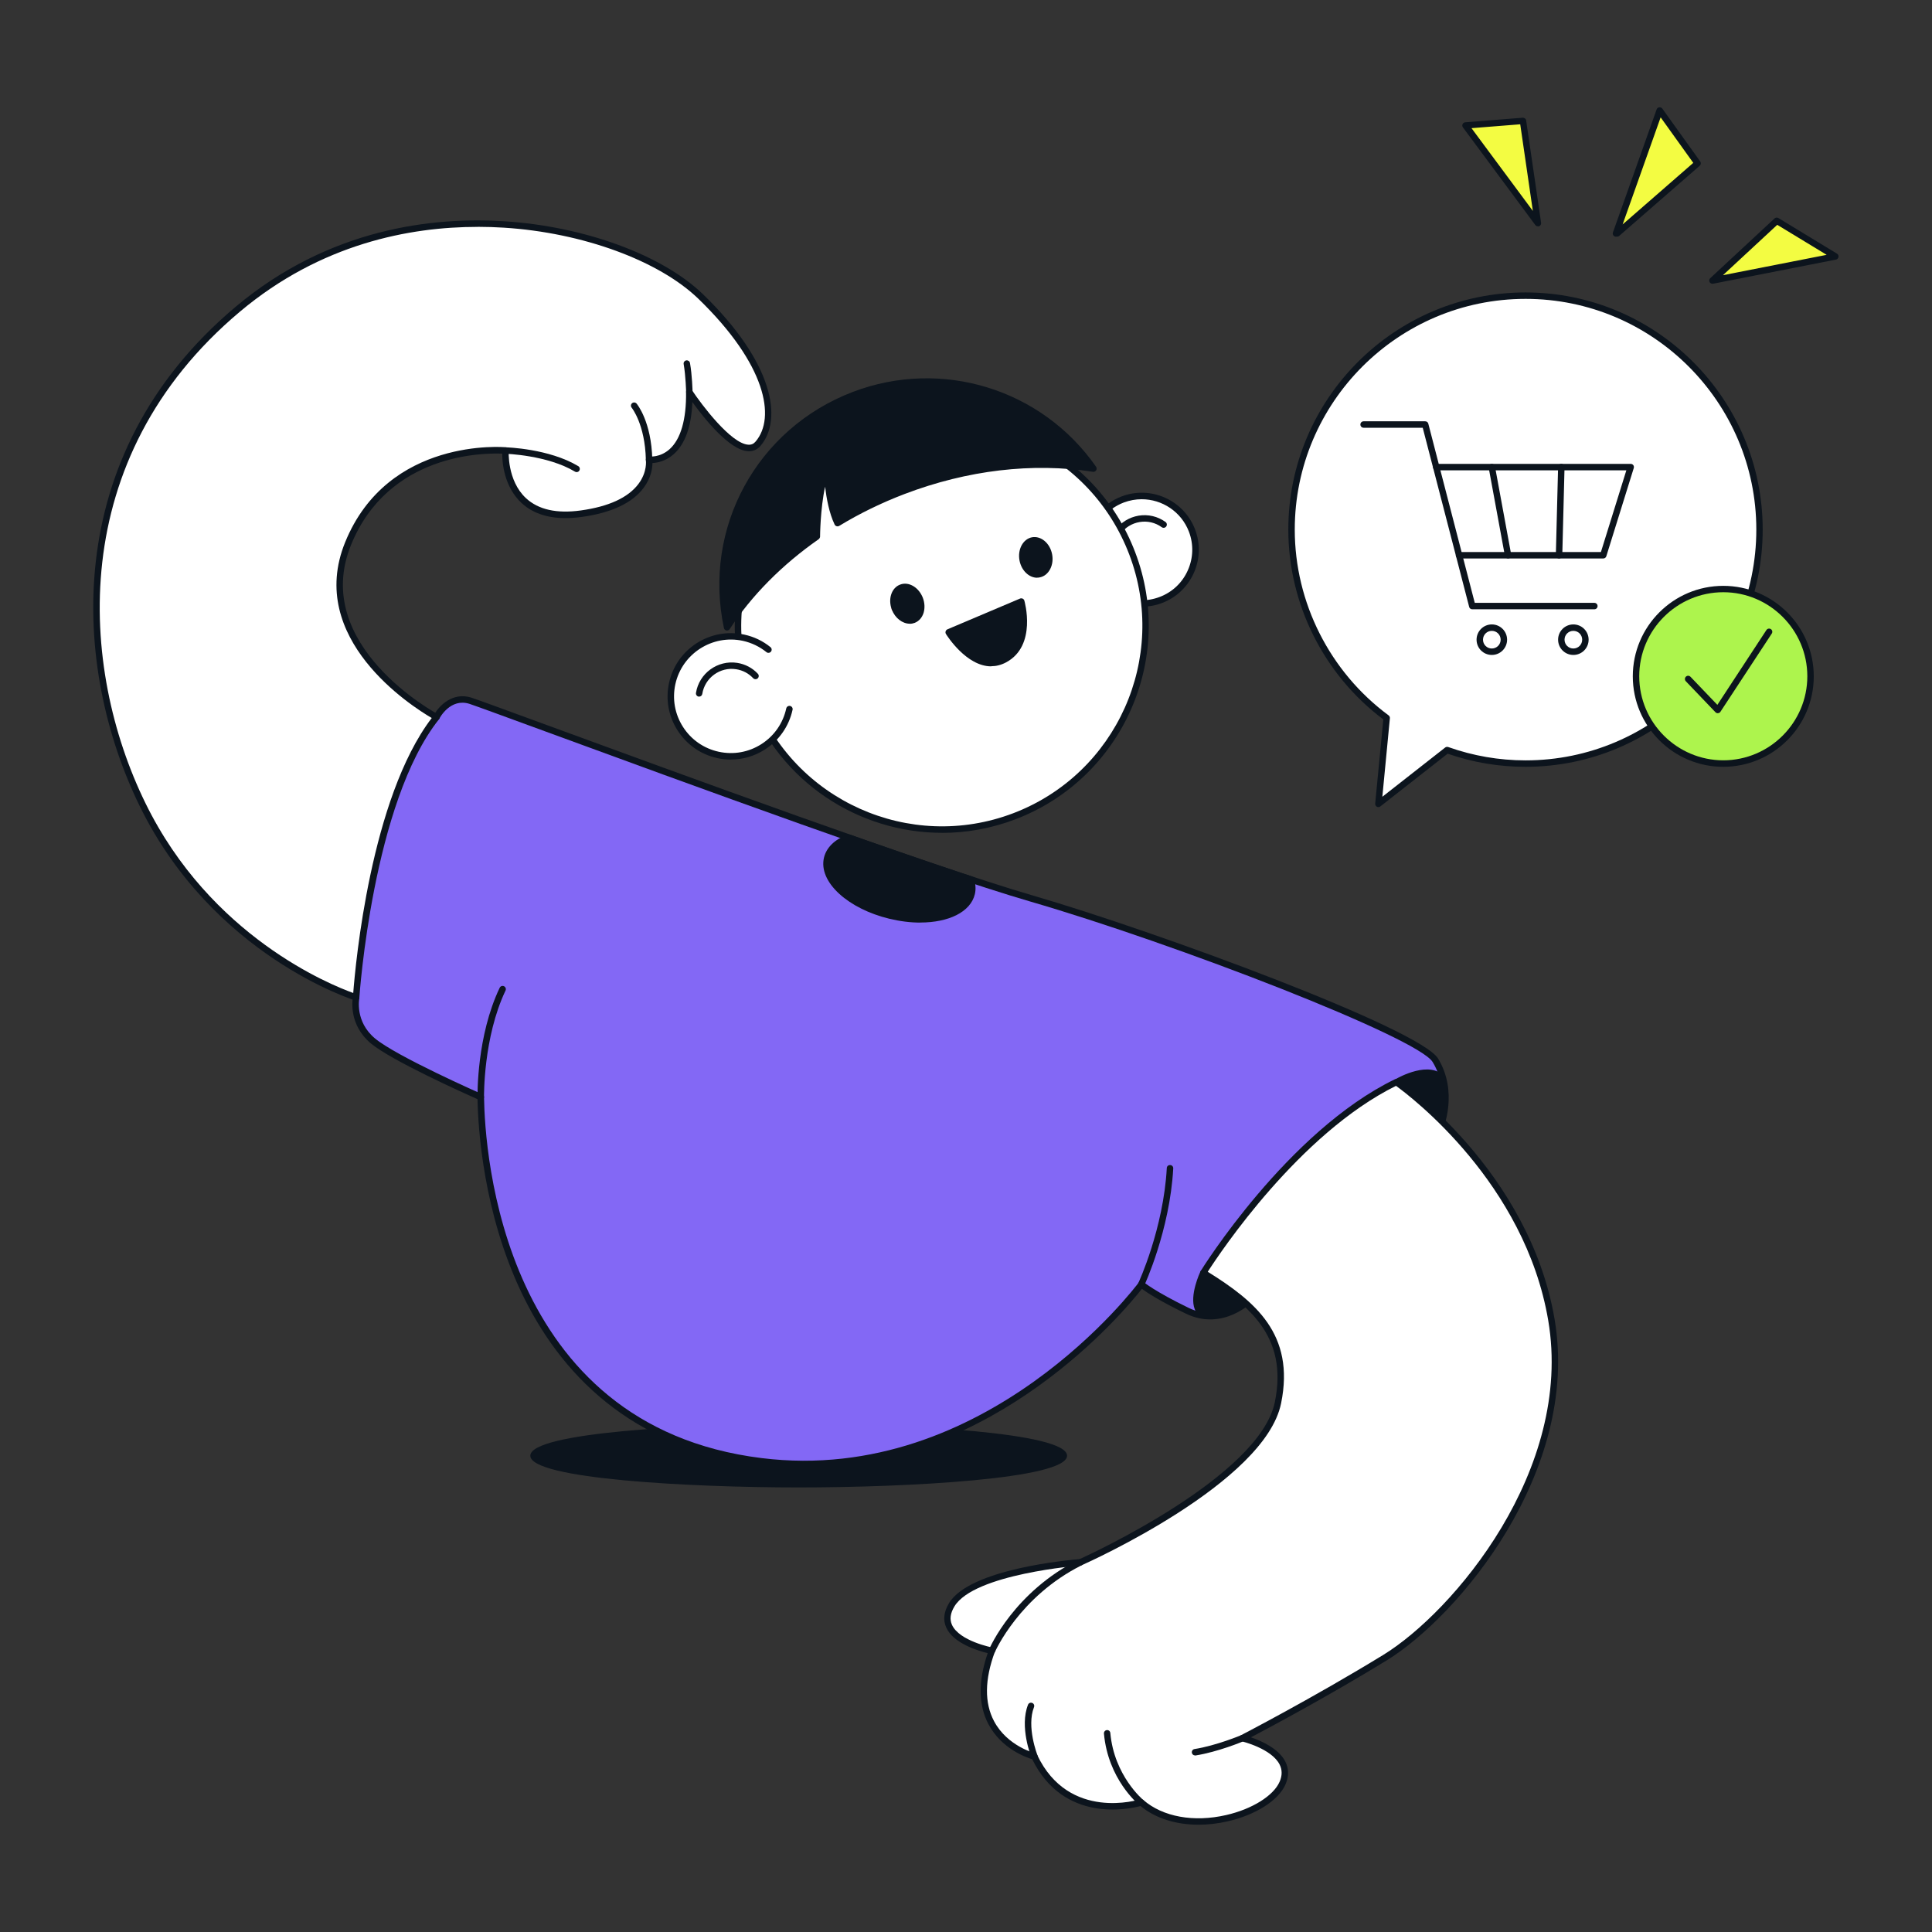
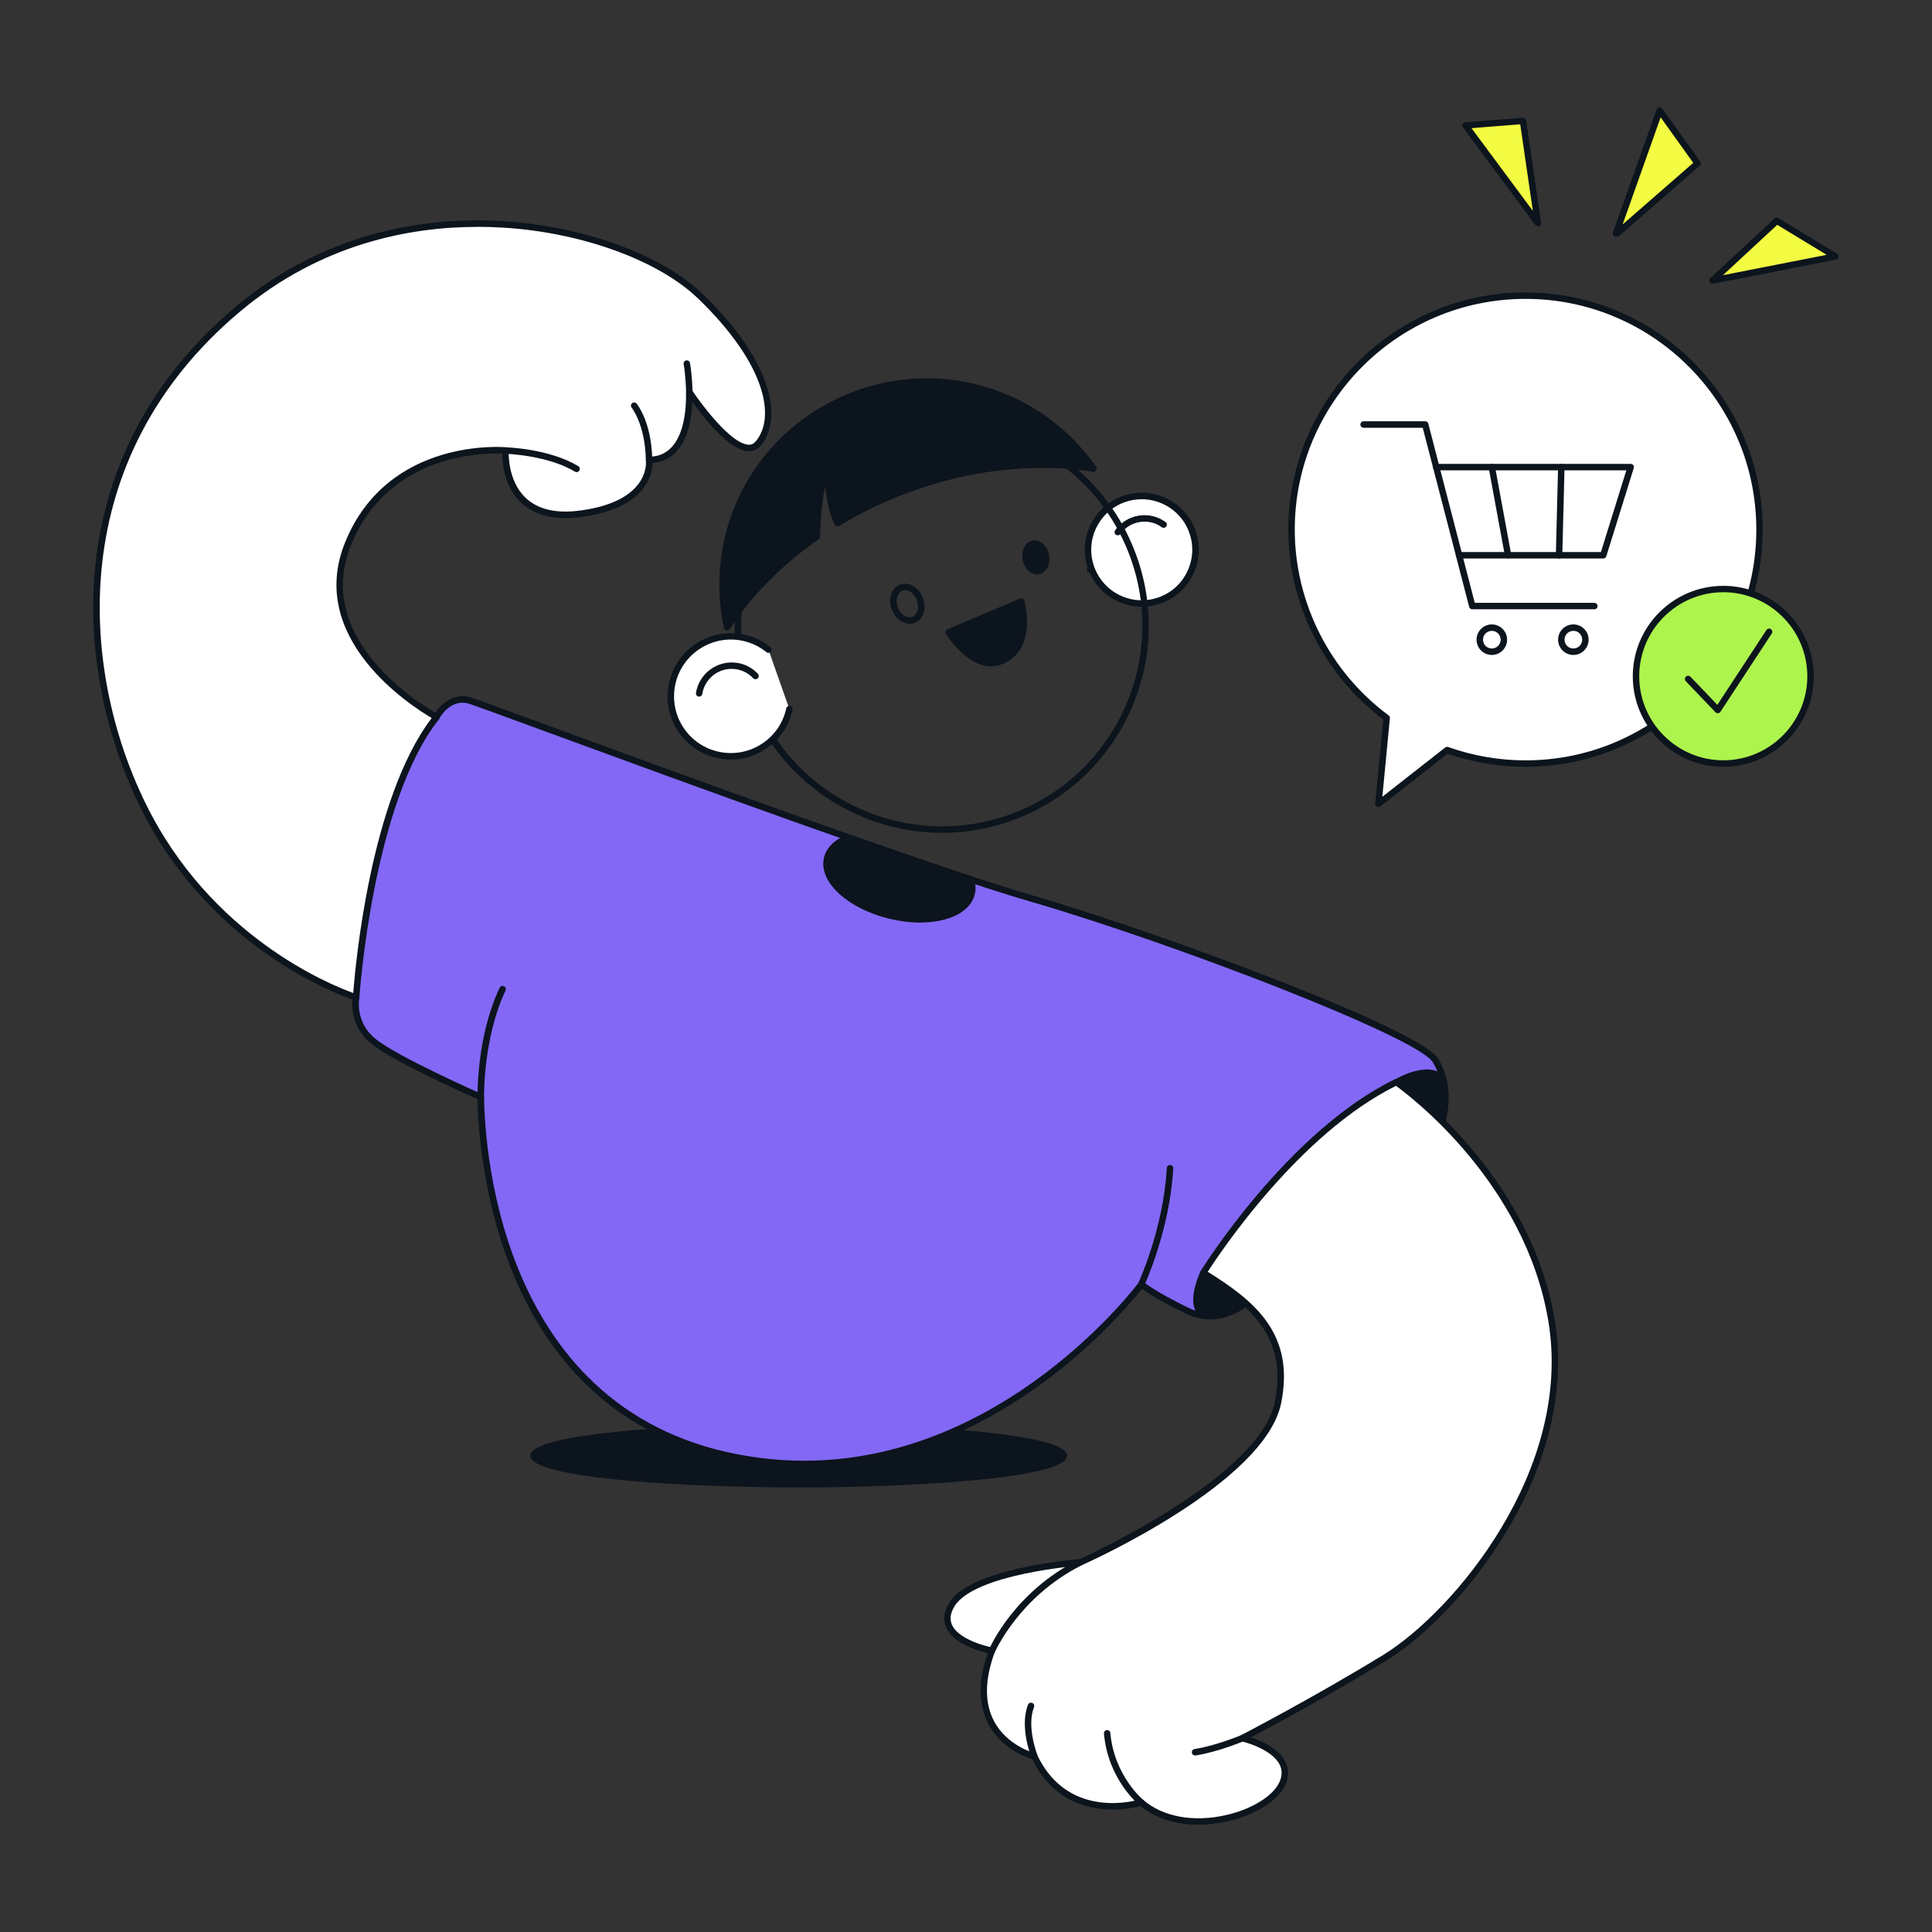
<svg xmlns="http://www.w3.org/2000/svg" id="Layer_1" viewBox="0 0 300 300">
  <rect x="0" y="0" width="300" height="300" fill="#333333" stroke="none" />
  <defs>
    <style>.cls-1{fill:#fff;}.cls-2{fill:#8368f5;}.cls-3{fill:red;}.cls-4{fill:#0c141d;}.cls-5{fill:#adf44d;}.cls-6{fill:#f3fc42;}</style>
  </defs>
  <ellipse class="cls-4" cx="124.02" cy="226.03" rx="41.17" ry="4.43" />
  <path class="cls-4" d="M124.02,230.97c-16.75,0-41.67-1.31-41.67-4.93s24.92-4.93,41.67-4.93,41.67,1.31,41.67,4.93-24.92,4.93-41.67,4.93ZM83.35,226.03c.2,1.41,13.96,3.93,40.67,3.93s40.48-2.52,40.67-3.93c-.2-1.41-13.95-3.93-40.67-3.93s-40.47,2.52-40.67,3.93Z" />
  <path class="cls-1" d="M170.7,80.24c-1.72,2.23-2.28,5.27-1.21,8.09h0c.79,2.08,2.35,3.73,4.38,4.65,2.03.91,4.3.98,6.39.18,4.3-1.64,6.47-6.47,4.83-10.77-1.64-4.3-6.47-6.47-10.77-4.83-1.48.56-2.71,1.51-3.62,2.68ZM169.26,88.42h0s0,0,0,0Z" />
  <path class="cls-4" d="M177.29,94.21c-1.23,0-2.46-.26-3.62-.78-2.02-.91-3.6-2.5-4.48-4.52-.08-.01-.16-.04-.23-.09-.13-.1-.2-.25-.2-.4,0-.1.03-.21.1-.3h0s.01-.02.02-.03c-.91-2.79-.39-5.81,1.43-8.16h0c.99-1.28,2.32-2.26,3.84-2.84,4.56-1.74,9.68.56,11.42,5.12.84,2.21.77,4.61-.2,6.77-.97,2.16-2.72,3.81-4.92,4.65-1.02.39-2.09.58-3.15.58ZM177.28,77.52c-.93,0-1.87.17-2.78.51-1.35.51-2.52,1.38-3.4,2.52h0c-1.69,2.19-2.12,5.03-1.14,7.6.75,1.96,2.21,3.51,4.12,4.37,1.91.86,4.04.92,6,.17,1.96-.74,3.51-2.21,4.36-4.12.86-1.92.92-4.05.18-6-1.19-3.13-4.18-5.05-7.34-5.05ZM170.7,80.24h0,0Z" />
  <path class="cls-4" d="M173.57,83.12c-.1,0-.2-.03-.29-.09-.22-.16-.28-.47-.11-.7.87-1.21,2.17-2.01,3.64-2.26,1.48-.24,2.96.11,4.17.98.22.16.28.47.11.7-.16.22-.47.28-.7.11-1-.72-2.21-1-3.42-.8-1.21.2-2.27.86-2.99,1.85-.1.14-.25.21-.41.21Z" />
-   <circle class="cls-1" cx="146.25" cy="97.18" r="31.64" />
  <path class="cls-4" d="M146.28,129.32c-12.96,0-25.19-7.89-30.07-20.7h0c-3.05-8.02-2.8-16.75.71-24.59,3.51-7.83,9.86-13.83,17.89-16.88,8.02-3.06,16.75-2.8,24.58.71,7.83,3.51,13.83,9.87,16.88,17.89,6.31,16.56-2.04,35.16-18.6,41.47-3.75,1.43-7.61,2.11-11.4,2.11ZM117.15,108.26c6.11,16.04,24.13,24.12,40.18,18.02,16.04-6.11,24.13-24.13,18.02-40.18-2.96-7.77-8.77-13.93-16.36-17.33s-16.05-3.65-23.82-.69c-7.77,2.96-13.93,8.77-17.33,16.36-3.4,7.59-3.65,16.05-.69,23.82h0Z" />
  <path class="cls-4" d="M147.31,98.19l11.26-4.77s1.95,6.58-2.58,9.01c-4.53,2.42-8.67-4.24-8.67-4.24Z" />
  <path class="cls-4" d="M153.91,103.47c-3.85,0-6.87-4.78-7.02-5.02-.08-.12-.1-.28-.05-.42.04-.14.15-.25.28-.31l11.26-4.77c.13-.06.28-.05.41,0,.13.06.23.17.27.31.02.07,2.01,7-2.83,9.59-.79.42-1.57.6-2.31.6ZM148.06,98.41c1.03,1.43,4.3,5.38,7.68,3.58,3.39-1.81,2.79-6.31,2.47-7.88l-10.15,4.3Z" />
  <path class="cls-3" d="M138.95,94.98c-.1,0-.21-.03-.3-.1-.13-.1-.2-.25-.2-.4,0-.1.03-.21.1-.3h0c.17-.22.48-.27.7-.1.13.1.2.25.2.4,0,.1-.03.21-.1.3-.1.13-.25.2-.4.2Z" />
  <ellipse class="cls-4" cx="160.84" cy="86.56" rx="2.08" ry="2.67" transform="translate(-13.45 31.94) rotate(-10.89)" />
-   <path class="cls-4" d="M161.04,89.71c-1.25,0-2.43-1.11-2.73-2.67h0c-.33-1.72.54-3.34,1.93-3.61,1.4-.26,2.8.91,3.13,2.63.16.81.05,1.62-.29,2.29-.36.71-.95,1.18-1.65,1.31-.13.03-.27.04-.4.04ZM159.3,86.86c.23,1.18,1.11,2.01,1.96,1.84.39-.07.72-.35.94-.78.24-.47.31-1.06.19-1.65-.23-1.18-1.11-2-1.96-1.84-.85.16-1.36,1.26-1.14,2.43h0Z" />
  <path class="cls-1" d="M122.58,110.12c-1.1,5.02-6.06,8.21-11.08,7.11-5.02-1.1-8.21-6.06-7.11-11.08,1.1-5.02,6.06-8.21,11.08-7.11,1.46.32,2.77.97,3.86,1.85" />
  <path class="cls-4" d="M113.5,117.95c-.7,0-1.41-.08-2.11-.23-2.56-.56-4.75-2.08-6.17-4.29-1.42-2.21-1.89-4.83-1.33-7.39,1.15-5.29,6.39-8.65,11.68-7.5,1.51.33,2.88.98,4.07,1.95.21.17.25.49.07.7-.17.21-.49.25-.7.07-1.07-.86-2.3-1.45-3.65-1.75-4.75-1.03-9.45,1.99-10.49,6.73-.5,2.3-.08,4.66,1.19,6.64,1.27,1.98,3.24,3.35,5.54,3.85,2.3.5,4.66.08,6.64-1.19s3.35-3.24,3.85-5.54c.06-.27.33-.44.6-.38.27.06.44.33.38.59-.56,2.56-2.08,4.75-4.29,6.17-1.6,1.03-3.42,1.56-5.28,1.56Z" />
  <path class="cls-4" d="M108.57,108.17s-.05,0-.08,0c-.27-.04-.46-.3-.42-.57.48-3.05,3.36-5.14,6.41-4.67,1.24.2,2.35.78,3.2,1.69.19.2.18.52-.02.71-.2.19-.52.18-.71-.02-.7-.75-1.61-1.23-2.63-1.39-2.5-.4-4.87,1.32-5.27,3.83-.04.25-.25.42-.49.42Z" />
  <path class="cls-4" d="M132.6,61.33c-14.76,5.62-22.88,21.1-19.7,36.08,3.41-5.22,8.15-10.05,13.94-14.09v-.02s.04-6.87,1.57-10.38c0,0,.14,5.16,1.64,8.3,0,0,0,0,0,0,3.16-1.91,6.58-3.6,10.24-4.99,10.13-3.86,20.43-4.88,29.5-3.47-8.11-11.62-23.35-16.71-37.19-11.44Z" />
  <path class="cls-4" d="M112.9,97.91s-.06,0-.09,0c-.2-.04-.36-.19-.4-.39-3.3-15.57,5.12-30.98,20.01-36.66,13.8-5.26,29.34-.48,37.78,11.62.11.16.12.38.01.55-.11.17-.3.26-.5.23-9.39-1.46-19.5-.26-29.25,3.45-3.54,1.35-6.96,3.01-10.15,4.95-.12.07-.26.09-.4.05-.13-.04-.25-.13-.31-.26,0,0,0-.02-.01-.02-.84-1.76-1.26-4.08-1.47-5.85-.75,3.44-.78,7.68-.78,7.73,0,.06,0,.11-.03.16-.04.1-.11.2-.19.26-5.64,3.93-10.42,8.75-13.81,13.95-.09.14-.25.23-.42.23ZM143.88,59.75c-3.71,0-7.47.67-11.11,2.05h0c-14.05,5.35-22.16,19.66-19.62,34.33,3.36-4.85,7.9-9.35,13.19-13.07.02-1.29.19-7.11,1.6-10.33.09-.21.32-.33.55-.29.23.04.4.24.4.48,0,.05.14,4.56,1.37,7.6,3.11-1.84,6.41-3.44,9.83-4.74,9.5-3.62,19.35-4.88,28.58-3.67-5.99-7.94-15.24-12.36-24.81-12.36ZM132.6,61.33h0,0Z" />
-   <ellipse class="cls-4" cx="140.89" cy="93.75" rx="2.08" ry="2.67" transform="translate(-24.14 56.27) rotate(-20.85)" />
  <path class="cls-4" d="M141.26,96.85c-1.12,0-2.27-.86-2.78-2.19h0c-.62-1.64-.05-3.38,1.28-3.88.66-.26,1.41-.17,2.09.25.64.39,1.15,1.03,1.45,1.8.29.77.33,1.59.12,2.31-.23.76-.73,1.32-1.39,1.58-.25.09-.5.14-.76.14ZM139.41,94.31c.43,1.12,1.43,1.78,2.25,1.47.37-.14.65-.47.79-.93.15-.51.12-1.1-.09-1.66s-.58-1.03-1.03-1.3c-.41-.25-.84-.31-1.21-.17-.81.31-1.13,1.47-.7,2.59h0Z" />
  <path class="cls-2" d="M56.09,116.12l11.7-4.78s1.86-3.6,5.25-2.53c3.39,1.07,66.18,24.62,87.05,30.68,20.87,6.07,60.21,20.91,62.79,25.15,3.03,4.99.71,10.53.71,10.53l-29.43,26.58s-4.28,4.46-9.81,1.78c-5.53-2.68-7.14-4.1-7.14-4.1,0,0-23.37,31.89-59.05,27.47-38.86-4.81-43.35-43.71-43.53-56.55,0,0-13.38-5.89-16.77-8.74s-2.58-6.75-2.58-6.75l-1.35-17.16,2.14-21.59Z" />
  <path class="cls-4" d="M124.87,227.82c-2.2,0-4.46-.13-6.76-.42-40.67-5.04-43.78-47.39-43.96-56.72-2.03-.9-13.43-6.02-16.6-8.69-3.35-2.83-2.86-6.56-2.76-7.16l-1.34-17.09,2.14-21.67c.02-.18.14-.34.31-.41l11.53-4.72c.79-1.39,2.88-3.52,5.76-2.61.85.27,5.27,1.89,11.95,4.34,19.28,7.07,59.41,21.78,75.09,26.34,19.56,5.69,60.24,20.7,63.08,25.37,3.13,5.15.85,10.74.75,10.98-.03.07-.07.13-.13.18l-29.43,26.58s-4.57,4.67-10.36,1.86c-4.08-1.97-6.05-3.28-6.83-3.85-2.72,3.46-22.79,27.68-52.44,27.68ZM56.56,116.47l-2.11,21.29,1.35,17.07s0,.09,0,.14c-.03.15-.7,3.65,2.41,6.26,3.3,2.78,16.51,8.61,16.65,8.67.18.08.3.25.3.45.12,8.48,2.75,51.06,43.09,56.06,34.96,4.33,58.35-26.96,58.58-27.27.08-.11.21-.19.35-.2.14-.02.28.03.38.12.02.01,1.66,1.43,7.02,4.03,5.13,2.48,9.07-1.51,9.23-1.68l29.37-26.53c.28-.75,1.93-5.62-.72-9.97-2.31-3.81-39.8-18.33-62.51-24.93-15.71-4.57-54.38-18.74-75.15-26.36-6.43-2.36-11.08-4.06-11.91-4.33-2.94-.93-4.59,2.15-4.66,2.28-.05.1-.15.19-.25.23l-11.42,4.67Z" />
  <path class="cls-4" d="M177.22,199.93c-.07,0-.14-.01-.21-.05-.25-.12-.36-.42-.24-.67.04-.08,3.89-8.41,4.41-17.83.01-.28.23-.49.53-.47.28.01.49.25.47.53-.53,9.62-4.47,18.12-4.51,18.2-.08.18-.27.29-.45.29Z" />
  <path class="cls-4" d="M74.65,170.86c-.27,0-.49-.22-.5-.49,0-.38-.14-9.48,3.44-16.99.12-.25.42-.36.67-.24.25.12.36.42.24.67-3.47,7.3-3.34,16.45-3.34,16.54,0,.28-.21.5-.49.51h0Z" />
  <path class="cls-4" d="M217.05,167.95s4.93-2.85,6.88-.38c0,0,.51,3.23-.25,5.86l-6.63-5.48Z" />
  <path class="cls-4" d="M223.68,173.93c-.11,0-.23-.04-.32-.11l-6.63-5.48c-.13-.1-.19-.26-.18-.43s.11-.31.25-.39c.22-.13,5.33-3.03,7.53-.26.05.07.09.15.1.23.02.14.52,3.37-.27,6.08-.05.16-.17.29-.33.34-.05.02-.1.02-.15.02ZM217.95,168.05l5.43,4.49c.39-2.02.15-4.2.08-4.76-1.32-1.47-4.21-.35-5.5.27Z" />
  <path class="cls-4" d="M186.85,197.65s-2.59,5.46.27,6.62c0,0,3.92.18,5.89-1.96l-6.15-4.66Z" />
  <path class="cls-4" d="M187.37,204.78c-.15,0-.24,0-.27,0-.06,0-.11-.01-.17-.04-.67-.27-1.15-.76-1.41-1.44-.85-2.17.81-5.71.88-5.86.06-.14.19-.24.33-.27.15-.04.3,0,.42.09l6.15,4.66c.11.08.18.21.2.35.01.14-.03.28-.13.38-1.81,1.98-5.05,2.13-6.01,2.13ZM187.23,203.77c.53,0,3.3-.02,5.01-1.42l-5.17-3.92c-.47,1.18-1.09,3.27-.61,4.5.15.39.41.67.78.84Z" />
  <path class="cls-4" d="M150.89,138.75c.17-.71.11-1.45-.15-2.19-5.51-1.81-12.05-4.06-18.95-6.49-1.76.68-2.99,1.78-3.34,3.22-.83,3.4,3.53,7.38,9.72,8.89,6.2,1.51,11.89-.02,12.72-3.42Z" />
  <path class="cls-4" d="M142.9,143.26c-1.52,0-3.16-.2-4.85-.61-3.08-.75-5.82-2.12-7.72-3.85-1.98-1.81-2.82-3.81-2.38-5.64.38-1.56,1.64-2.79,3.65-3.57.11-.04.23-.04.35,0,7.48,2.63,13.85,4.82,18.94,6.49.15.05.27.16.32.31.29.86.35,1.69.16,2.47-.67,2.77-4.08,4.39-8.47,4.39ZM131.8,130.6c-1.15.47-2.51,1.33-2.87,2.8-.35,1.46.38,3.11,2.08,4.66,1.78,1.62,4.36,2.91,7.28,3.62,5.92,1.44,11.35.07,12.12-3.05h0c.13-.52.11-1.08-.06-1.68-5.01-1.65-11.25-3.79-18.54-6.35Z" />
  <path class="cls-1" d="M186.85,197.65s13.2-21.47,29.97-29.61c0,0,20.16,13.74,24.08,36.93,3.92,23.19-14.81,45.67-25.87,52.45-11.06,6.78-22.12,12.49-22.12,12.49,0,0,8.38,1.96,6.24,6.96-2.14,4.99-15.16,8.92-21.94,3.03,0,0-11.42,3.75-16.59-7.14,0,0-11.6-2.85-6.6-16.41,0,0-9.45-1.78-6.24-7.14s19.98-6.6,19.98-6.6c0,0,28.19-12.55,30.68-24.8,2.14-10.53-4.1-15.52-11.6-20.16Z" />
  <path class="cls-4" d="M186.11,283.34c-3.52,0-6.71-1-9.01-2.9-1.8.48-11.94,2.69-16.82-7.27-.98-.29-4.77-1.64-6.78-5.41-1.59-2.99-1.63-6.7-.13-11.06-1.47-.36-5.34-1.51-6.44-3.98-.52-1.16-.38-2.43.43-3.78,3.22-5.36,18.81-6.72,20.28-6.84,1.64-.74,27.97-12.86,30.32-24.4,2.1-10.33-4.18-15.18-11.37-19.63-.23-.14-.31-.45-.16-.69.13-.22,13.47-21.69,30.18-29.8.16-.08.35-.06.5.04.2.14,20.38,14.12,24.29,37.26,4,23.67-15.02,46.17-26.1,52.96-8.94,5.48-17.99,10.31-21.06,11.93,1.6.54,4.31,1.73,5.35,3.78.55,1.09.56,2.27.03,3.51-1.07,2.49-4.6,4.75-9,5.76-1.54.35-3.06.52-4.52.52ZM177.22,279.39c.12,0,.24.04.33.12,3.01,2.61,7.81,3.49,12.85,2.33,4.03-.92,7.37-3.01,8.3-5.18.42-.97.41-1.84,0-2.66-1.26-2.5-5.85-3.6-5.9-3.61-.2-.05-.36-.22-.38-.43s.08-.41.27-.51c.11-.06,11.17-5.78,22.09-12.47,10.88-6.67,29.56-28.74,25.63-51.94-3.61-21.36-21.38-34.8-23.64-36.43-15.03,7.44-27.29,25.85-29.23,28.87,7.32,4.57,13.58,9.66,11.39,20.42-2.51,12.35-29.81,24.64-30.97,25.15-.05.02-.11.04-.17.04-.17.01-16.55,1.29-19.59,6.36-.64,1.06-.76,2-.38,2.85,1.14,2.53,6.23,3.52,6.29,3.53.14.03.27.12.34.25.07.13.08.28.03.42-1.59,4.3-1.63,7.93-.12,10.77,2.05,3.87,6.33,4.97,6.37,4.98.15.04.27.14.33.27,4.93,10.37,15.87,6.91,15.98,6.88.05-.02.1-.03.16-.03ZM167.77,242.6h.01-.01Z" />
  <path class="cls-4" d="M154.03,256.84c-.07,0-.13-.01-.2-.04-.25-.11-.37-.4-.26-.66.16-.36,3.93-8.97,13.97-13.99.25-.12.55-.02.67.22s.02.55-.22.67c-9.71,4.86-13.46,13.4-13.5,13.49-.08.19-.27.3-.46.3Z" />
  <path class="cls-4" d="M160.63,273.25c-.2,0-.39-.12-.46-.32-.08-.19-1.89-4.82-.54-8.22.1-.26.39-.38.65-.28.26.1.38.39.28.65-1.2,3.03.52,7.44.54,7.48.1.26-.02.55-.28.65-.06.02-.12.04-.18.04Z" />
  <path class="cls-4" d="M177.22,280.39c-.11,0-.22-.04-.31-.11-.2-.16-4.85-4.01-5.49-11.09-.02-.28.18-.52.45-.54.29-.03.52.18.54.45.6,6.65,5.08,10.37,5.12,10.4.21.17.25.49.07.7-.1.12-.24.19-.39.19Z" />
  <path class="cls-4" d="M185.56,272.58c-.24,0-.45-.17-.49-.42-.04-.27.14-.53.42-.57,3.4-.54,7.2-2.14,7.24-2.15.26-.11.55.01.65.27s-.01.55-.27.66c-.16.07-3.95,1.66-7.47,2.22-.03,0-.05,0-.08,0Z" />
  <polygon class="cls-6" points="238.8 34.64 227.56 19.48 236.48 18.77 238.8 34.64" />
  <path class="cls-4" d="M238.8,35.14c-.15,0-.31-.07-.4-.2l-11.24-15.16c-.11-.15-.13-.34-.05-.5.08-.17.23-.28.42-.29l8.92-.71c.27-.01.5.17.53.43l2.32,15.88c.03.23-.09.45-.3.53-.06.03-.13.04-.19.04ZM228.5,19.91l9.52,12.84-1.96-13.45-7.55.6Z" />
  <polyline class="cls-6" points="250.93 36.25 257.71 17.16 263.59 25.37 251.11 36.25" />
  <path class="cls-4" d="M250.93,36.75c-.06,0-.11,0-.17-.03-.26-.09-.4-.38-.3-.64l6.78-19.09c.06-.18.22-.3.4-.33.19-.02.37.05.48.2l5.89,8.21c.15.21.12.5-.08.67l-12.49,10.88c-.12.1-.27.14-.42.12-.03,0-.06,0-.09,0ZM257.86,18.23l-5.9,16.62,10.97-9.56-5.06-7.06Z" />
  <polygon class="cls-6" points="265.91 43.56 275.9 34.29 285 39.82 265.91 43.56" />
  <path class="cls-4" d="M265.91,44.06c-.19,0-.36-.1-.45-.27-.1-.2-.06-.44.1-.59l9.99-9.28c.16-.15.41-.18.6-.06l9.1,5.53c.18.11.27.31.23.52s-.19.36-.4.4l-19.09,3.75s-.06,0-.1,0ZM275.97,34.91l-8.43,7.82,16.1-3.16-7.67-4.66Z" />
  <path class="cls-1" d="M78.49,69.95s-.78,11.55,11.77,9.81c11.6-1.61,10.53-8.38,10.53-8.38,0,0,6.42.89,6.24-10.53,0,0,7.67,11.6,10.7,8.03s2.32-11.95-8.92-22.83c-11.24-10.88-46.2-19.62-71.89,1.96-25.69,21.59-26.22,53.52-14.81,76.89,11.42,23.37,33.18,29.97,33.18,29.97,0,0,1.96-30.33,12.49-43.53,0,0-20.34-10.7-13.74-26.94,6.6-16.23,24.44-14.45,24.44-14.45Z" />
  <path class="cls-4" d="M55.3,155.37s-.1,0-.15-.02c-.22-.07-22.1-6.93-33.48-30.23-10.38-21.24-12.69-54.28,14.93-77.49,14.56-12.23,30.72-13.98,41.72-13.27,12.44.79,24.55,5.24,30.84,11.33,10.97,10.62,12.4,19.46,8.95,23.52-.51.6-1.19.91-1.97.85-2.91-.17-6.84-5.15-8.63-7.63-.15,3.81-1.13,6.53-2.9,8.1-1.24,1.1-2.56,1.33-3.3,1.37,0,.8-.21,2.29-1.35,3.83-1.76,2.37-5,3.9-9.63,4.54-4.05.56-7.2-.17-9.35-2.17-2.72-2.53-3-6.31-3-7.66-2.81-.12-17.67-.08-23.47,14.17-6.36,15.63,13.31,26.2,13.51,26.31.13.07.23.19.26.34.03.15,0,.3-.1.41-10.31,12.93-12.36,42.95-12.38,43.25,0,.15-.09.29-.21.38-.08.06-.18.09-.28.09ZM74.17,35.23c-10.51,0-24.33,2.59-36.92,13.17-27.18,22.84-24.9,55.37-14.68,76.28,10.13,20.74,28.72,28.23,32.28,29.51.35-4.53,2.71-30.25,12.19-42.7-3.17-1.85-19.54-12.3-13.45-27.28,6.66-16.39,24.77-14.78,24.95-14.76.27.03.47.26.45.53,0,.05-.27,4.63,2.68,7.37,1.92,1.79,4.79,2.43,8.52,1.91,4.34-.6,7.35-1.99,8.95-4.12,1.4-1.87,1.16-3.62,1.15-3.69-.02-.16.03-.32.14-.43.11-.11.26-.17.42-.14.06,0,1.63.19,3.11-1.12,1.75-1.56,2.63-4.64,2.57-8.9,0-.22.14-.42.35-.49.21-.07.44.02.56.2,1.52,2.3,6.07,8.32,8.75,8.48.48.03.84-.13,1.15-.5,3.14-3.7,1.62-11.98-8.89-22.15-6.14-5.94-17.99-10.28-30.21-11.05-1.29-.08-2.66-.13-4.09-.13Z" />
  <path class="cls-4" d="M89.55,73.31c-.09,0-.18-.02-.26-.07-4.29-2.58-10.75-2.78-10.82-2.78-.28,0-.49-.24-.49-.51,0-.28.23-.47.51-.49.27,0,6.78.21,11.3,2.92.24.14.31.45.17.69-.09.16-.26.24-.43.24Z" />
  <path class="cls-4" d="M100.79,71.88c-.27,0-.49-.22-.5-.49-.13-5.52-2.18-8.05-2.2-8.08-.18-.21-.15-.53.06-.7.21-.18.52-.15.7.06.09.11,2.3,2.79,2.44,8.7,0,.28-.21.5-.49.51h-.01Z" />
  <path class="cls-4" d="M107.04,61.36c-.27,0-.49-.22-.5-.49,0-.02-.06-2.51-.38-4.33-.05-.27.13-.53.4-.58.27-.04.53.13.58.4.34,1.89.4,4.38.4,4.48,0,.28-.21.5-.49.51h-.01Z" />
  <path class="cls-1" d="M236.88,45.91c-20.06,0-36.33,16.27-36.33,36.33,0,11.99,5.81,22.62,14.77,29.24l-1.28,13.35,10.66-8.36c3.81,1.35,7.91,2.1,12.18,2.1,20.06,0,36.33-16.27,36.33-36.33s-16.27-36.33-36.33-36.33Z" />
  <path class="cls-4" d="M214.04,125.33c-.08,0-.17-.02-.24-.06-.18-.1-.28-.29-.26-.49l1.26-13.07c-9.24-6.93-14.75-17.93-14.75-29.47,0-20.31,16.52-36.83,36.83-36.83s36.83,16.52,36.83,36.83-16.52,36.83-36.83,36.83c-4.13,0-8.2-.68-12.09-2.04l-10.45,8.19c-.09.07-.2.11-.31.11ZM236.88,46.41c-19.76,0-35.83,16.07-35.83,35.83,0,11.32,5.45,22.1,14.57,28.84.14.1.22.28.2.45l-1.17,12.19,9.75-7.64c.14-.11.31-.13.48-.08,3.86,1.37,7.9,2.07,12.01,2.07,19.76,0,35.83-16.07,35.83-35.83s-16.07-35.83-35.83-35.83Z" />
  <path class="cls-4" d="M247.57,94.61h-18.96c-.23,0-.43-.15-.48-.38l-7.21-27.81h-9.18c-.28,0-.5-.22-.5-.5s.22-.5.5-.5h9.57c.23,0,.43.15.48.38l7.21,27.81h18.57c.28,0,.5.22.5.5s-.22.5-.5.5Z" />
  <path class="cls-4" d="M248.96,86.72h-22.4c-.28,0-.5-.22-.5-.5s.22-.5.5-.5h22.03l3.95-12.69h-29.52c-.28,0-.5-.22-.5-.5s.22-.5.5-.5h30.2c.16,0,.31.08.4.2.09.13.12.29.07.45l-4.26,13.69c-.06.21-.26.35-.48.35Z" />
  <path class="cls-4" d="M231.65,101.7c-1.31,0-2.37-1.06-2.37-2.37s1.06-2.37,2.37-2.37,2.37,1.06,2.37,2.37-1.06,2.37-2.37,2.37ZM231.65,97.96c-.76,0-1.37.61-1.37,1.37s.61,1.37,1.37,1.37,1.37-.61,1.37-1.37-.61-1.37-1.37-1.37Z" />
  <path class="cls-4" d="M244.31,101.7c-1.31,0-2.37-1.06-2.37-2.37s1.06-2.37,2.37-2.37,2.37,1.06,2.37,2.37-1.06,2.37-2.37,2.37ZM244.31,97.96c-.76,0-1.37.61-1.37,1.37s.61,1.37,1.37,1.37,1.37-.61,1.37-1.37-.61-1.37-1.37-1.37Z" />
  <path class="cls-4" d="M234.17,86.72c-.24,0-.45-.17-.49-.41l-2.52-13.69c-.05-.27.13-.53.4-.58.28-.04.53.13.58.4l2.52,13.69c.05.27-.13.53-.4.58-.03,0-.06,0-.09,0Z" />
  <path class="cls-4" d="M242.09,86.72h-.01c-.28,0-.49-.24-.49-.51l.35-13.69c0-.28.19-.49.51-.49.28,0,.49.24.49.51l-.35,13.69c0,.27-.23.49-.5.49Z" />
  <circle class="cls-5" cx="267.59" cy="105.02" r="13.55" />
  <path class="cls-4" d="M267.59,119.07c-7.75,0-14.05-6.3-14.05-14.05s6.3-14.05,14.05-14.05,14.05,6.3,14.05,14.05-6.3,14.05-14.05,14.05ZM267.59,91.96c-7.2,0-13.05,5.86-13.05,13.05s5.86,13.05,13.05,13.05,13.05-5.86,13.05-13.05-5.86-13.05-13.05-13.05Z" />
  <path class="cls-4" d="M266.74,110.75c-.14,0-.27-.06-.36-.15l-4.61-4.82c-.19-.2-.18-.52.02-.71.2-.19.52-.18.71.02l4.17,4.36,7.62-11.62c.15-.23.46-.29.69-.14.23.15.29.46.14.69l-7.97,12.14c-.08.13-.22.21-.37.22-.02,0-.03,0-.05,0Z" />
</svg>